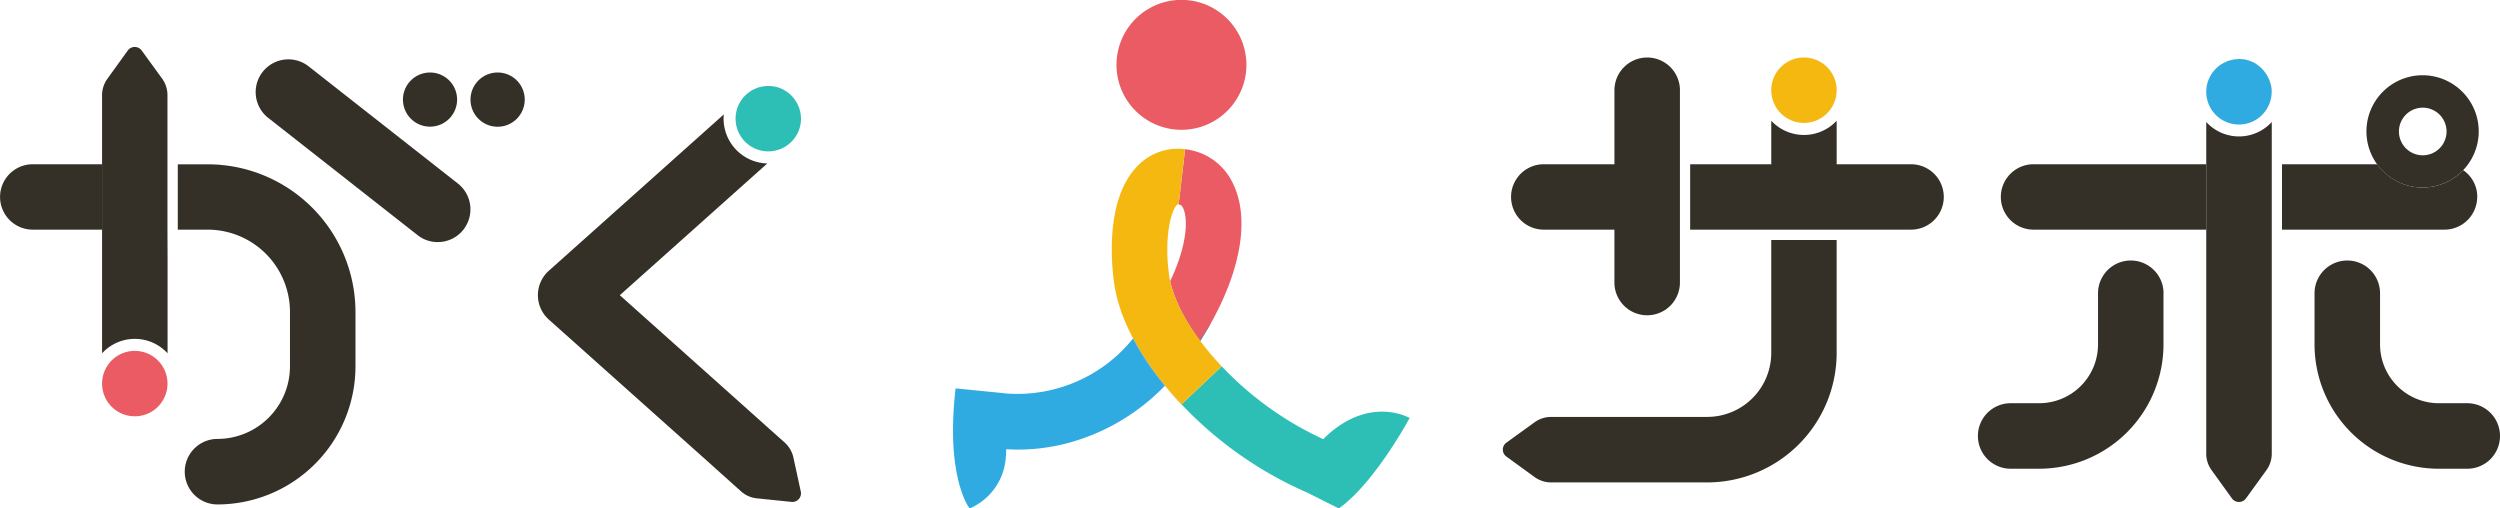
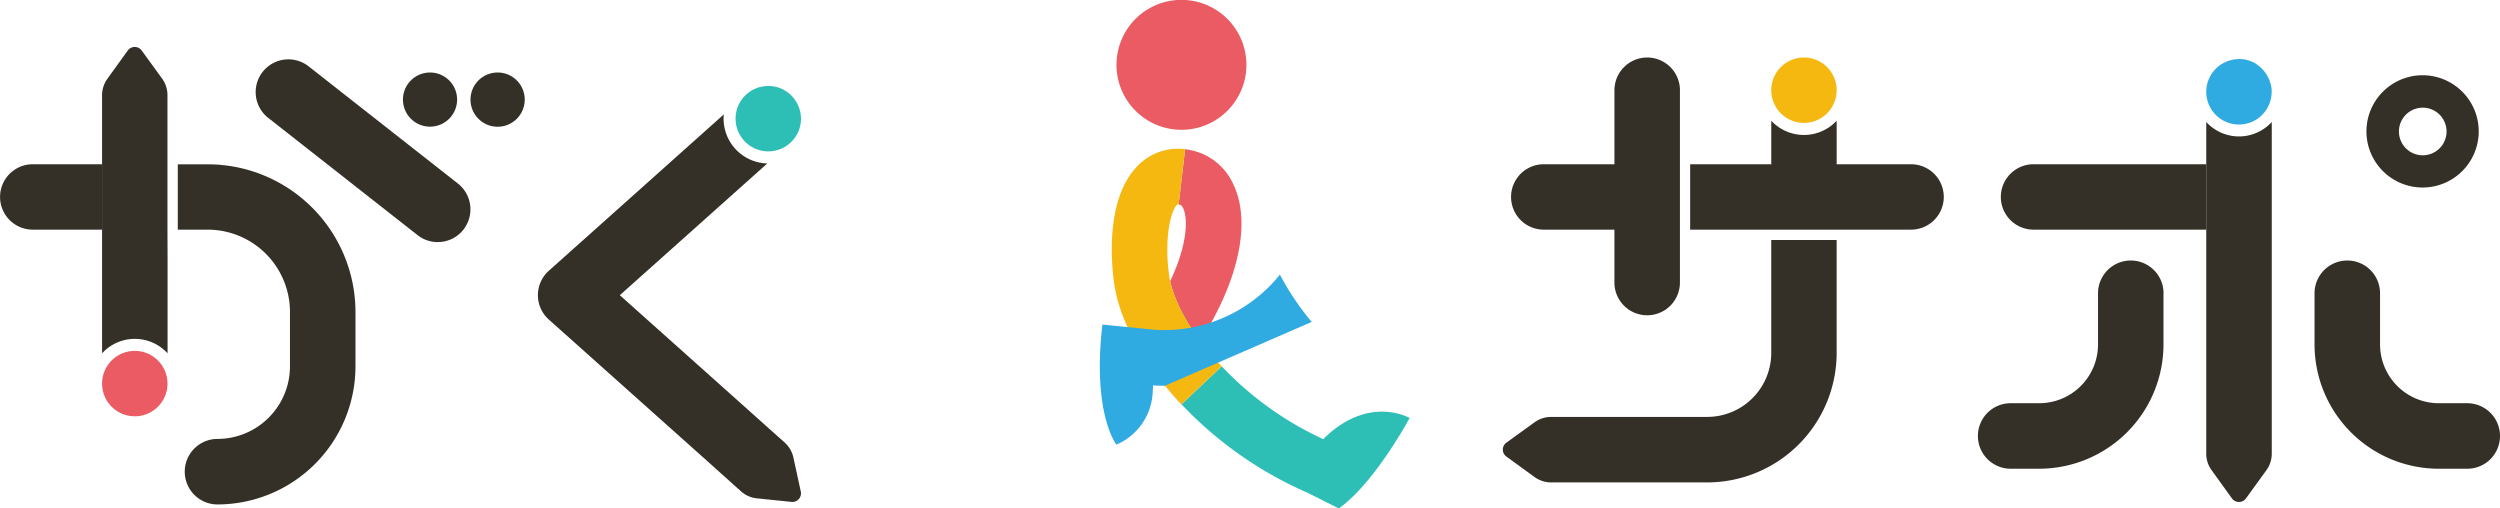
<svg xmlns="http://www.w3.org/2000/svg" height="36.305" viewBox="0 0 178.5 36.305" width="178.5">
  <path d="m155.522 7.8v13.727a2.339 2.339 0 0 1 -4.678 0v-3.775h-5.044a2.335 2.335 0 1 1 0-4.67h5.046v-5.282a2.339 2.339 0 0 1 4.678 0" fill="#353027" transform="translate(-35.575 -1.355)" />
  <path d="m178.579 16.9a2.336 2.336 0 0 1 -2.339 2.339h-15.77v-4.669h5.791v-3.106a3.193 3.193 0 0 0 4.67 0v3.106h5.309a2.335 2.335 0 0 1 2.339 2.331" fill="#353027" transform="translate(-39.793 -2.843)" />
  <path d="m166.52 22.784v8.069a9.254 9.254 0 0 1 -9.242 9.242h-11.145a2.03 2.03 0 0 1 -1.181-.384l-2.008-1.459a.612.612 0 0 1 0-1l2.008-1.451a2.03 2.03 0 0 1 1.181-.384h11.145a4.573 4.573 0 0 0 4.572-4.565v-8.068z" fill="#353027" transform="translate(-35.383 -5.65)" />
  <path d="m172.84 7.8a2.335 2.335 0 1 1 -2.331-2.339 2.333 2.333 0 0 1 2.331 2.339" fill="#f5b811" transform="translate(-41.703 -1.355)" />
  <g fill="#353027">
    <path d="m214.148 11.584v23.689a1.99 1.99 0 0 1 -.384 1.173l-1.459 2.015a.62.62 0 0 1 -1 0l-1.451-2.015a1.99 1.99 0 0 1 -.384-1.173v-23.689a3.17 3.17 0 0 0 4.678 0" transform="translate(-51.944 -2.873)" />
    <path d="m204.632 15.594v4.67h-12.332a2.335 2.335 0 1 1 0-4.67z" transform="translate(-47.106 -3.867)" />
-     <path d="m230.6 17.925a2.341 2.341 0 0 1 -2.339 2.339h-11.6v-4.67h6.8a3.995 3.995 0 0 0 6.136.421 2.3 2.3 0 0 1 1.008 1.91" transform="translate(-53.727 -3.867)" />
    <path d="m232.993 37.263a2.335 2.335 0 0 1 -2.331 2.339h-2.045a8.877 8.877 0 0 1 -8.866-8.866v-3.663a2.339 2.339 0 0 1 4.678 0v3.662a4.2 4.2 0 0 0 4.189 4.189h2.045a2.34 2.34 0 0 1 2.331 2.339" transform="translate(-54.493 -6.134)" />
    <path d="m201.041 27.073v3.662a8.884 8.884 0 0 1 -8.874 8.866h-2.038a2.339 2.339 0 1 1 0-4.678h2.038a4.2 4.2 0 0 0 4.2-4.189v-3.661a2.339 2.339 0 0 1 4.678 0" transform="translate(-46.568 -6.134)" />
    <path d="m228.688 7.144a4.012 4.012 0 0 0 -4.008 4.008 4.008 4.008 0 0 0 8.017 0 4.012 4.012 0 0 0 -4.008-4.008m0 2.316a1.7 1.7 0 1 1 -1.689 1.692 1.7 1.7 0 0 1 1.692-1.692" transform="translate(-55.716 -1.772)" />
  </g>
  <path d="m214.14 7.935a2.335 2.335 0 1 1 -3.44-2.045.46.46 0 0 0 .09-.038c.023-.015.045-.023.068-.038a1.11 1.11 0 0 1 .218-.09c.053-.015.105-.023.158-.038a1.1 1.1 0 0 1 .15-.038 1.219 1.219 0 0 1 .15-.023 1.11 1.11 0 0 1 .158-.008.584.584 0 0 1 .12-.015.73.73 0 0 1 .128.008 1.728 1.728 0 0 1 .338.038c.075.015.15.038.226.06a1.747 1.747 0 0 1 .211.083 1.6 1.6 0 0 1 .353.188 2.473 2.473 0 0 1 1.045 1.6 1.82 1.82 0 0 1 .03.353" fill="#30abe2" transform="translate(-51.944 -1.39)" />
  <path d="m69.84 37.787a.613.613 0 0 1 -.662.744l-2.478-.255a1.977 1.977 0 0 1 -1.128-.5l-1.372-1.229-.835-.752-11.513-10.281a2.337 2.337 0 0 1 0-3.489l12.491-11.16c-.008.1-.015.2-.015.3a3.2 3.2 0 0 0 3.121 3.2l-10.521 9.4-.008.008 9.393 8.393 1 .895.015.015 1.362 1.214a2.036 2.036 0 0 1 .624 1.075z" fill="#353027" transform="translate(-12.664 -2.695)" />
  <path d="m74.51 10.493a2.335 2.335 0 1 1 -3.82-1.8l.18-.135c.06-.038.128-.083.188-.113a2.661 2.661 0 0 1 .256-.12 1.719 1.719 0 0 1 .278-.09 1.745 1.745 0 0 1 .286-.053 1.926 1.926 0 0 1 .293-.023 1.819 1.819 0 0 1 .353.03 2.566 2.566 0 0 1 .346.075 2.123 2.123 0 0 1 .587.286.311.311 0 0 1 .083.053 1.494 1.494 0 0 1 .2.165 1.564 1.564 0 0 1 .158.158 2.167 2.167 0 0 1 .226.293 1.523 1.523 0 0 1 .158.286 1.2 1.2 0 0 1 .075.173 1.051 1.051 0 0 1 .068.218.764.764 0 0 1 .045.188.683.683 0 0 1 .023.173c.008.083.015.158.015.241" fill="#2dbeb6" transform="translate(-17.319 -2.022)" />
  <path d="m7.287 15.594v4.67h-4.948a2.335 2.335 0 1 1 0-4.67z" fill="#353027" transform="translate(0 -3.867)" />
  <path d="m29.567 26.138v3.888a9.867 9.867 0 0 1 -9.851 9.859 2.339 2.339 0 1 1 0-4.678 5.185 5.185 0 0 0 5.174-5.181v-3.888a5.88 5.88 0 0 0 -5.866-5.873h-2.144v-4.665h2.143a10.556 10.556 0 0 1 10.544 10.538" fill="#353027" transform="translate(-4.186 -3.868)" />
  <path d="m39.1 17.789a2.321 2.321 0 0 1 -1.842.887 2.284 2.284 0 0 1 -1.436-.5l-10.686-8.389a2.338 2.338 0 0 1 2.888-3.677l10.686 8.39a2.342 2.342 0 0 1 .391 3.286" fill="#353027" transform="translate(-6.012 -1.392)" />
  <path d="m14.368 19.571v6.761a3.17 3.17 0 0 0 -4.678 0v-18.425a2.013 2.013 0 0 1 .384-1.181l1.451-2.015a.616.616 0 0 1 1 .008l1.459 2.008a2.006 2.006 0 0 1 .376 1.181v9.6z" fill="#353027" transform="translate(-2.403 -1.106)" />
  <path d="m14.362 35.651a2.335 2.335 0 1 1 -2.335-2.335 2.335 2.335 0 0 1 2.335 2.335" fill="#ea5b63" transform="translate(-2.403 -8.262)" />
  <path d="m42.125 8.817a1.933 1.933 0 1 1 -1.933-1.933 1.932 1.932 0 0 1 1.933 1.933" fill="#353027" transform="translate(-9.488 -1.707)" />
  <path d="m48.543 8.817a1.936 1.936 0 1 1 -1.933-1.933 1.932 1.932 0 0 1 1.933 1.933" fill="#353027" transform="translate(-11.077 -1.707)" />
  <path d="m111.706.116a4.638 4.638 0 1 1 -5.59 3.5 4.635 4.635 0 0 1 5.59-3.5" fill="#ea5b63" transform="translate(-26.286)" />
  <path d="m109.863 35.5a.016.016 0 0 0 -.015.015 19.258 19.258 0 0 1 -2.271-3.377.007.007 0 0 1 .008-.008 19.982 19.982 0 0 0 2.279 3.369" fill="#198dc0" transform="translate(-26.677 -7.967)" />
  <path d="m114.175 30.409-.068.113c-.2.368-.414.714-.632 1.053l-.008.008c0-.008 0-.008-.008-.015s-.008-.015-.015-.023v-.008a15.136 15.136 0 0 1 -.993-1.5c-.053-.1-.113-.2-.165-.3s-.113-.2-.158-.3c-.045-.083-.1-.173-.143-.263l.015.008z" fill="#198dc0" transform="translate(-27.77 -7.235)" />
  <path d="m113.955 26.69-.068.113-.662 1.015a15.135 15.135 0 0 1 -.993-1.5c-.053-.1-.113-.2-.165-.3s-.113-.2-.158-.3c-.045-.083-.1-.173-.143-.263-.06-.12-.113-.233-.158-.346a9.492 9.492 0 0 1 -.421-1.158l-.045-.18-.045-.18h.008v-.008c1.346-2.843 1.218-4.632.91-5.227-.105-.2-.18-.226-.308-.241l.459-3.941a4.269 4.269 0 0 1 3.384 2.376c1.241 2.437.662 6.129-1.594 10.137" fill="#ea5b63" transform="translate(-27.55 -3.516)" />
  <path d="m114.06 32.506a1.652 1.652 0 0 0 -.105-.135c0-.008 0-.008-.008-.015a.026.026 0 0 0 .015.008 1.609 1.609 0 0 0 .1.143" fill="#289e98" transform="translate(-28.256 -8.024)" />
  <path d="m128.466 38.342s-2.482 4.625-5.054 6.46l-2.173-1.09-.128-.06a27.448 27.448 0 0 1 -8.934-6.287l2.865-2.707c-.12-.128-.241-.263-.353-.391a23.555 23.555 0 0 0 7.61 5.588 2.784 2.784 0 0 1 .211-.211c3.158-2.933 5.956-1.3 5.956-1.3" fill="#2dbeb6" transform="translate(-27.817 -8.498)" />
  <path d="m113.4 29.665-2.865 2.707c-.414-.436-.8-.88-1.173-1.339a19.985 19.985 0 0 1 -2.279-3.369c-.211-.4-.406-.8-.572-1.2-.075-.18-.15-.361-.218-.541a.367.367 0 0 0 -.023-.053c-.113-.331-.218-.662-.308-.985a10.178 10.178 0 0 1 -.226-1.1c-.2-1.369-.669-6.031 1.647-8.415a4 4 0 0 1 3.407-1.211l-.459 3.941a.184.184 0 0 0 -.075 0c-.406.241-1.008 2.271-.594 5.121.015.113.038.233.06.353l.045.18.045.18a9.494 9.494 0 0 0 .421 1.158c.045.113.1.226.158.346.09.188.188.376.3.564.053.105.113.2.165.3a15.137 15.137 0 0 0 .993 1.5v.008c.008.008.008.015.015.023s.008.008.008.015a1.648 1.648 0 0 1 .105.135c.331.436.684.865 1.068 1.286.113.128.233.263.353.391" fill="#f5b811" transform="translate(-26.177 -3.506)" />
  <path d="m110.85 36.439-.015.015c-.421-.444-.812-.887-1.173-1.339a19.26 19.26 0 0 1 -2.271-3.377 11.483 11.483 0 0 1 -.564-1.2c.165.4.361.8.572 1.2a19.985 19.985 0 0 0 2.279 3.369c.368.459.76.9 1.173 1.339" fill="#f1a339" transform="translate(-26.491 -7.573)" />
  <path d="m111.122 26.76-.045-.18c-.023-.12-.045-.241-.06-.353a3.112 3.112 0 0 0 .068.346v.008c.008.053.023.113.038.18" fill="#f1a339" transform="translate(-27.53 -6.504)" />
  <path d="m112.078 29.325c-.045-.083-.1-.173-.143-.263-.06-.12-.113-.233-.158-.346.053.113.113.233.173.353.038.083.083.173.128.256" fill="#f1a339" transform="translate(-27.718 -7.121)" />
-   <path d="m105.609 35.513a15.073 15.073 0 0 1 -7.009 4.113 14.055 14.055 0 0 1 -3.474.444c-.308 0-.587-.008-.842-.03-.008.173-.015.353-.03.541a4.28 4.28 0 0 1 -2.587 3.692s-1.745-2.188-1-8.573l3.016.3.316.03c.075.008.158.023.256.03a10.591 10.591 0 0 0 9.084-3.926 19.258 19.258 0 0 0 2.271 3.377" fill="#30abe2" transform="translate(-22.437 -7.969)" />
+   <path d="m105.609 35.513c-.308 0-.587-.008-.842-.03-.008.173-.015.353-.03.541a4.28 4.28 0 0 1 -2.587 3.692s-1.745-2.188-1-8.573l3.016.3.316.03c.075.008.158.023.256.03a10.591 10.591 0 0 0 9.084-3.926 19.258 19.258 0 0 0 2.271 3.377" fill="#30abe2" transform="translate(-22.437 -7.969)" />
</svg>